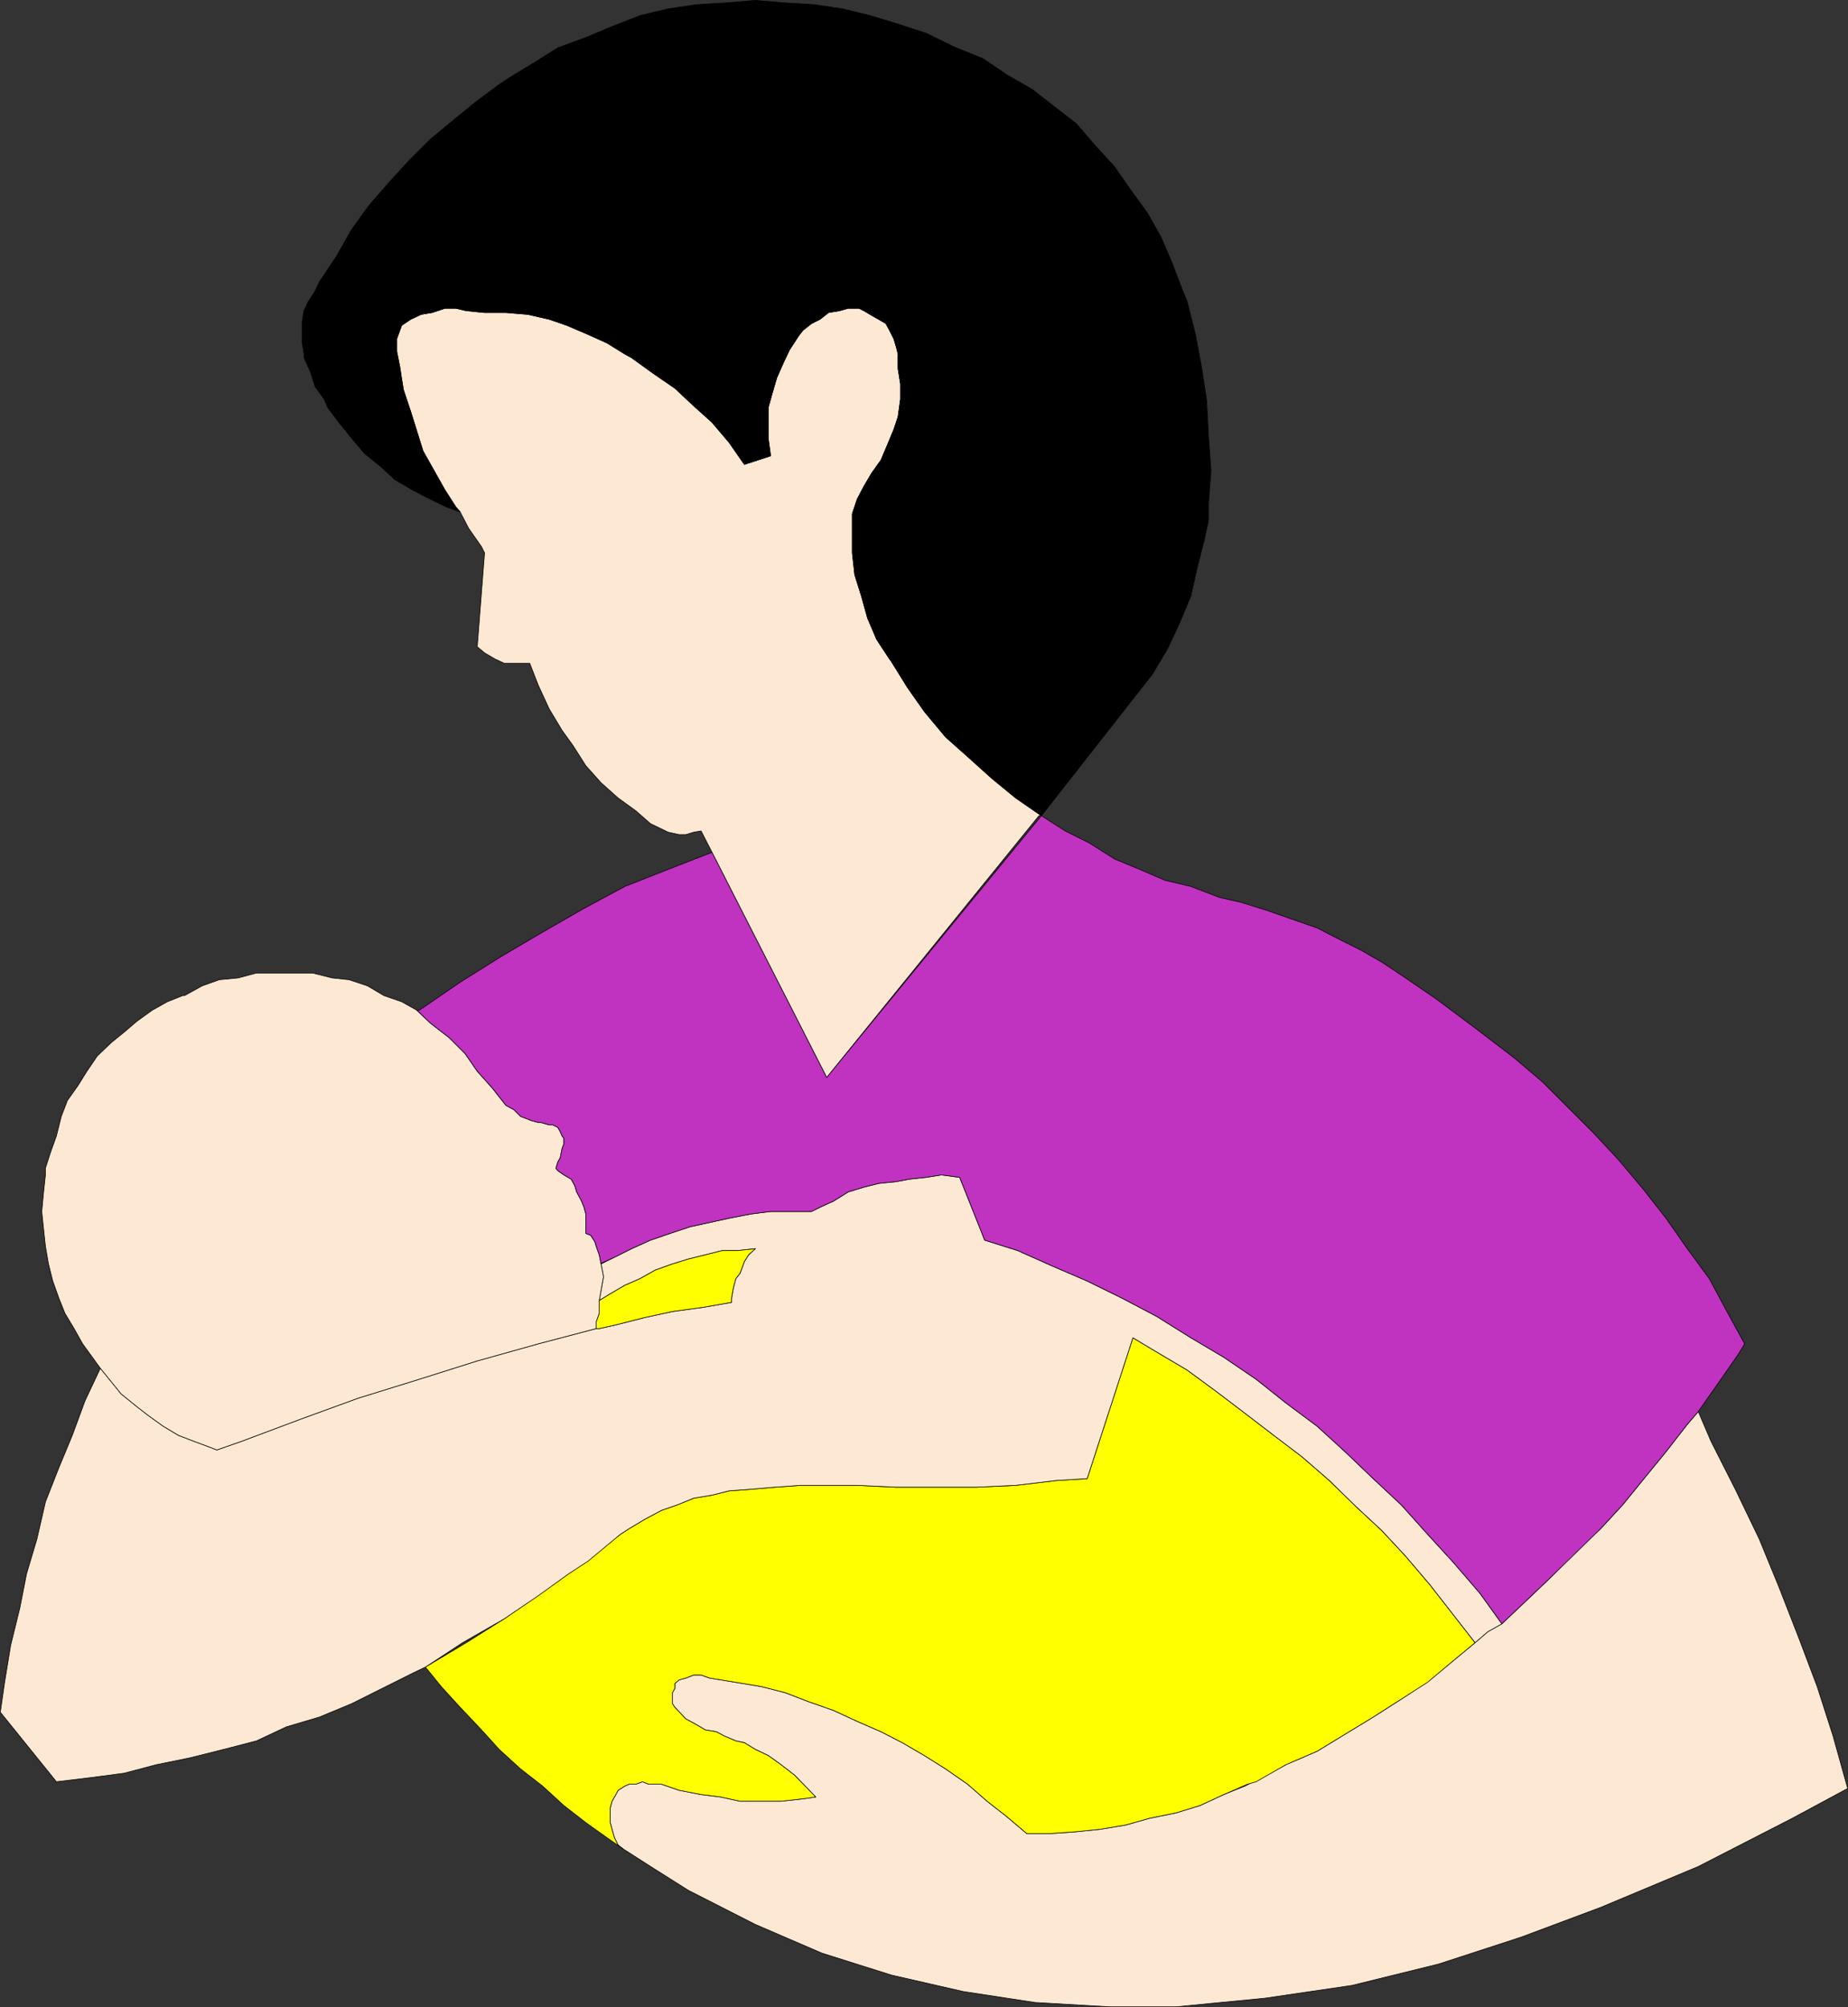
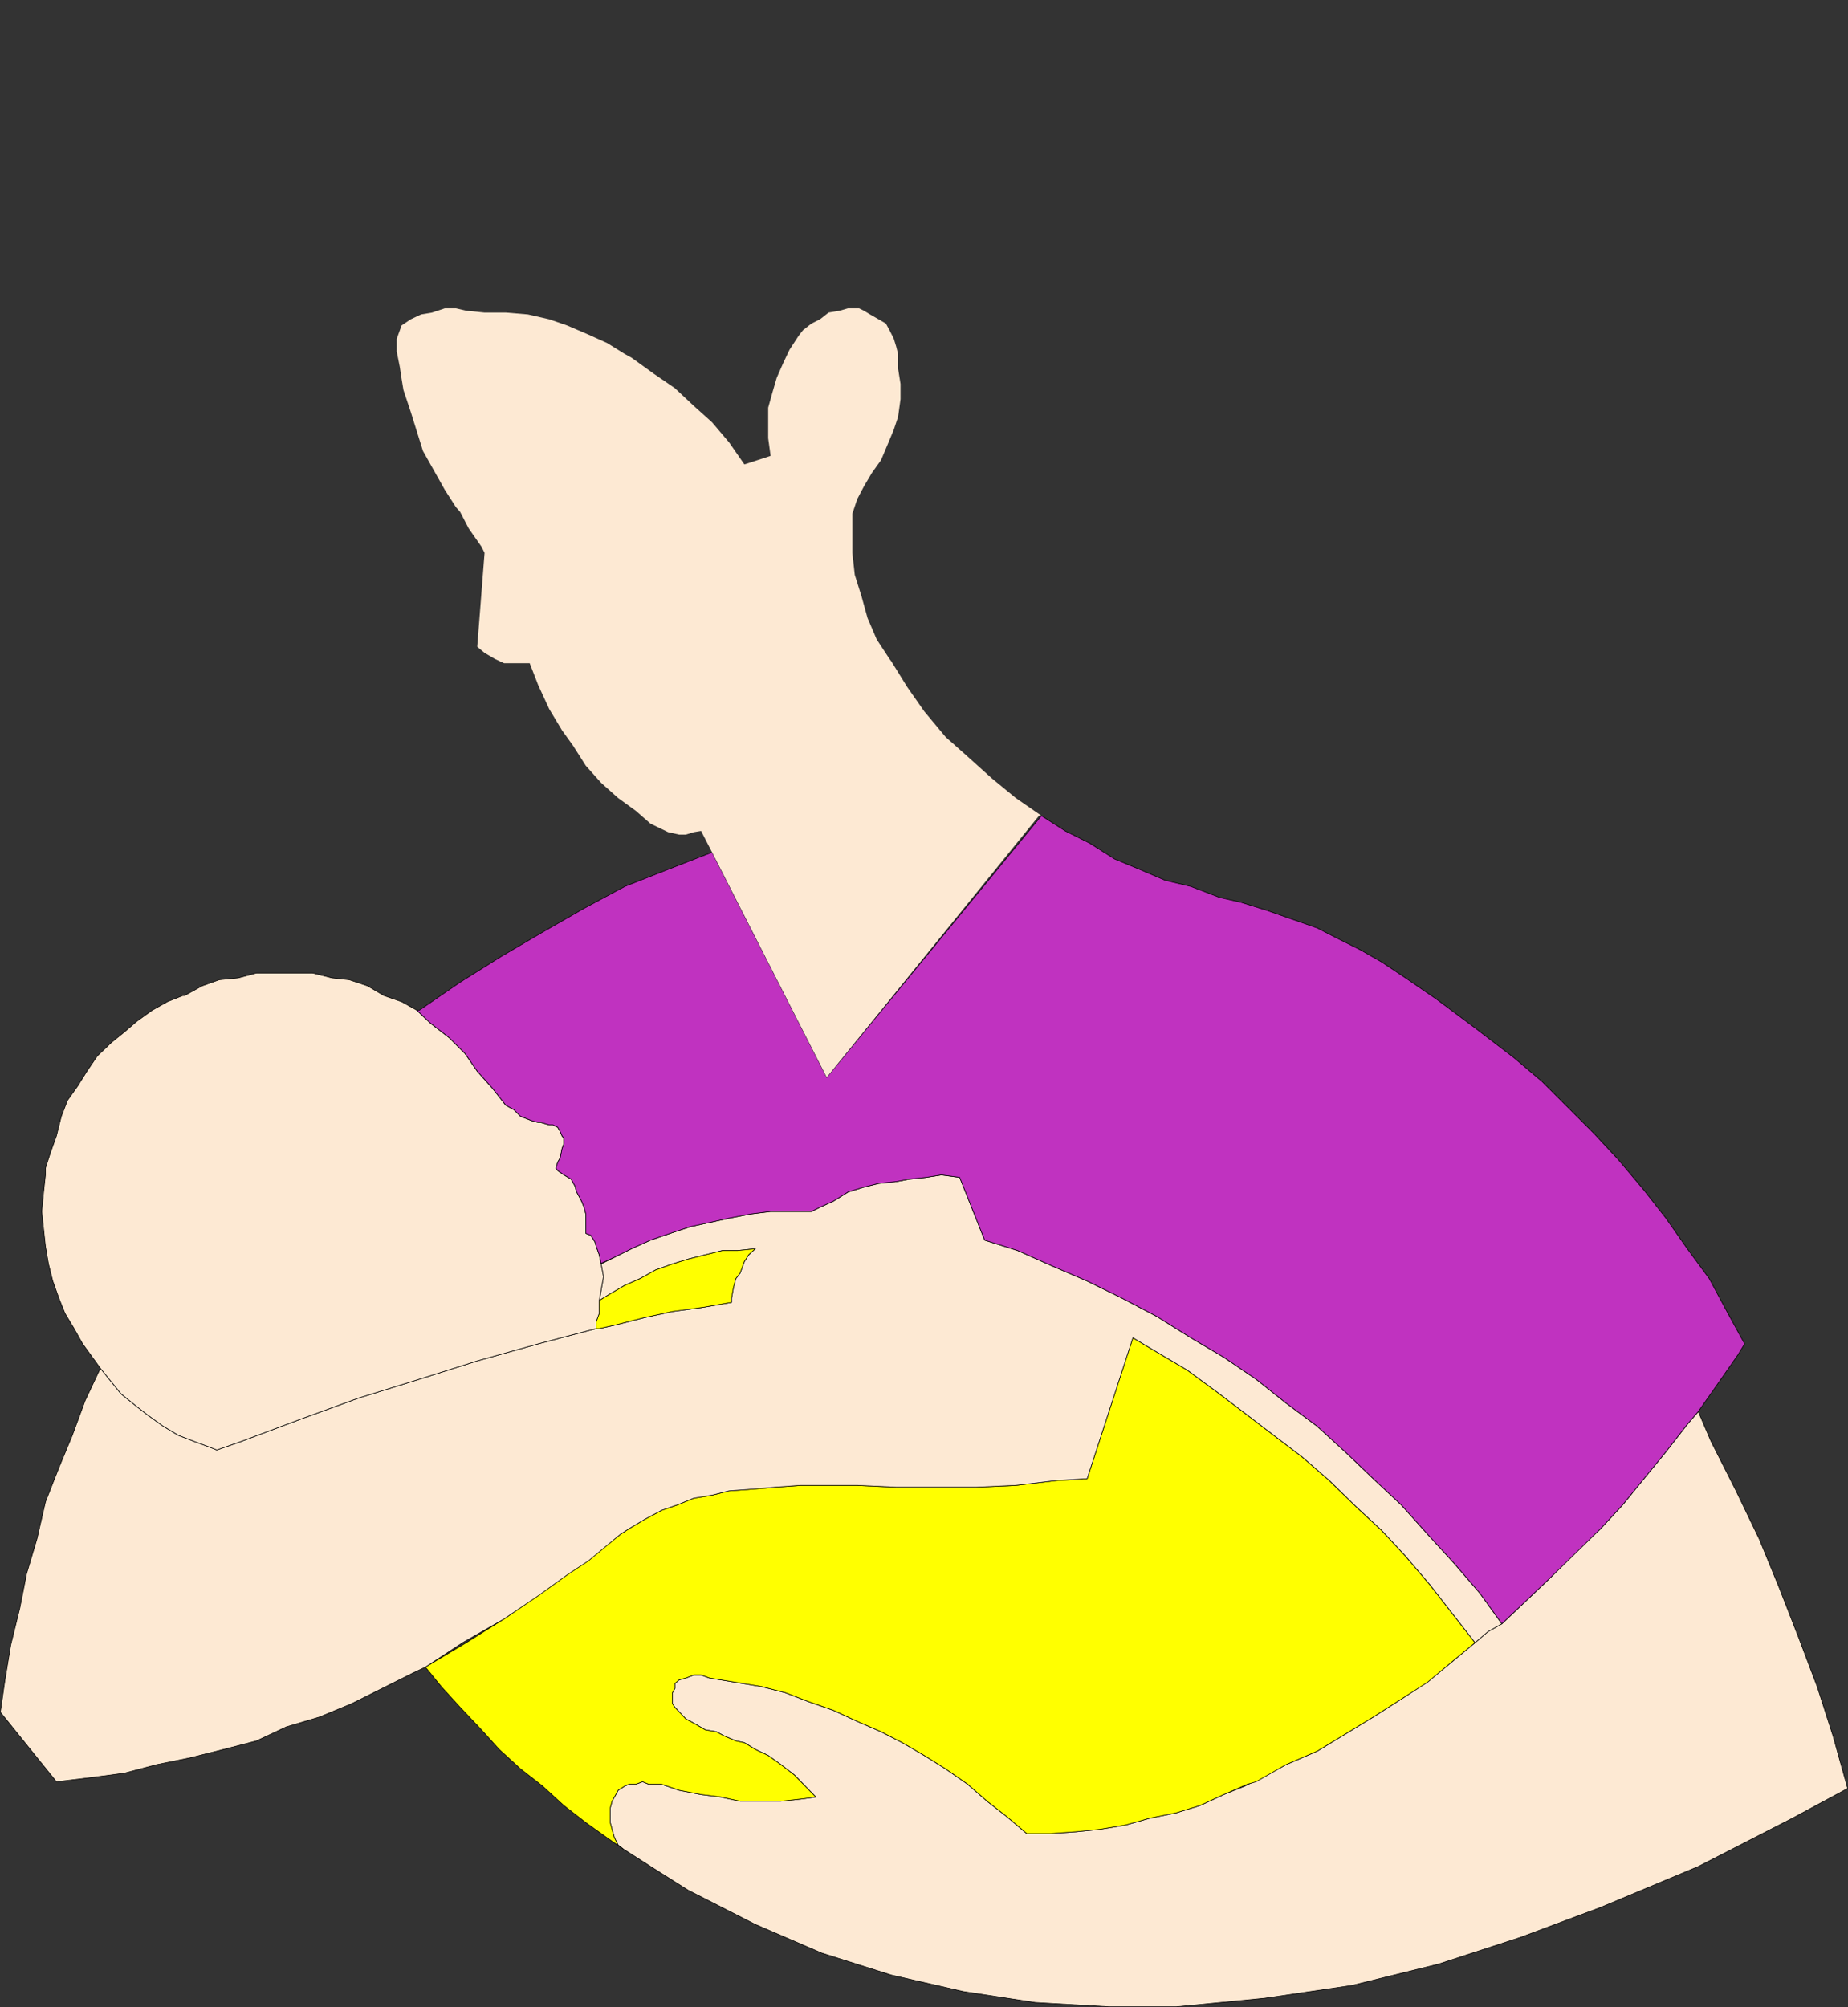
<svg xmlns="http://www.w3.org/2000/svg" xmlns:ns1="http://sodipodi.sourceforge.net/DTD/sodipodi-0.dtd" xmlns:ns2="http://www.inkscape.org/namespaces/inkscape" version="1.0" width="129.553mm" height="140.701mm" id="svg16" ns1:docname="Births.wmf">
  <rect width="100%" height="100%" fill="#333333" stroke="none" />
  <ns1:namedview id="namedview16" pagecolor="#ffffff" bordercolor="#000000" borderopacity="0.25" ns2:showpageshadow="2" ns2:pageopacity="0.0" ns2:pagecheckerboard="0" ns2:deskcolor="#d1d1d1" ns2:document-units="mm" />
  <defs id="defs1">
    <pattern id="WMFhbasepattern" patternUnits="userSpaceOnUse" width="6" height="6" x="0" y="0" />
  </defs>
  <path style="fill:#fde9d3;fill-opacity:1;fill-rule:evenodd;stroke:none" d="m 311.645,531.702 23.432,-2.262 23.109,-3.393 22.947,-5.656 21.816,-7.11 21.17,-7.918 25.856,-10.826 24.886,-12.765 14.706,-7.918 -3.878,-13.896 -4.202,-13.089 -5.01,-13.25 -5.171,-13.25 -5.171,-12.604 -6.302,-13.089 -6.464,-12.765 -3.394,-7.918 -2.909,3.393 -5.656,7.271 -5.818,7.11 -5.656,6.948 -5.818,6.302 -6.949,6.302 -6.302,6.625 -6.787,6.463 -6.141,5.817 -3.717,2.101 -3.394,2.909 -5.656,4.686 -6.302,5.171 -6.949,4.686 -8.08,5.171 -7.434,4.524 -7.434,4.524 -8.242,3.555 -5.171,2.747 -5.656,2.909 -5.656,2.262 -6.302,2.909 -6.302,1.939 -7.11,1.454 -6.302,1.777 -6.787,1.131 -6.302,0.646 -6.949,0.485 h -6.141 l -5.333,-4.524 -5.171,-4.04 -5.171,-4.524 -5.818,-4.04 -5.656,-3.555 -5.818,-3.393 -5.656,-2.909 -6.302,-2.747 -6.302,-2.909 -6.464,-2.262 -6.302,-2.424 -6.302,-1.616 -6.787,-1.131 -6.949,-1.131 -2.262,-0.808 h -1.939 l -2.101,0.808 -1.778,0.485 -1.131,0.97 v 1.293 l -0.646,1.131 v 2.909 l 0.646,0.97 2.909,3.07 2.101,1.131 3.07,1.777 2.909,0.485 2.101,1.131 3.07,1.293 2.262,0.485 2.909,1.777 3.394,1.616 3.394,2.424 3.555,2.747 5.656,5.817 -3.394,0.485 -5.818,0.646 h -10.827 l -5.171,-1.131 -5.171,-0.646 -5.818,-1.131 -4.686,-1.616 h -3.394 l -1.616,-0.646 -1.778,0.646 h -1.778 l -1.131,0.485 -1.778,1.131 -0.97,1.777 -0.646,1.131 -0.485,1.777 v 3.878 l 0.485,1.777 0.646,2.262 0.97,1.939 1.293,0.97 8.08,5.171 9.211,5.817 17.776,9.049 17.614,7.595 18.422,5.817 19.069,4.363 19.069,2.909 19.554,1.131 z" id="path1" />
  <path style="fill:none;stroke:#000000;stroke-width:0.162px;stroke-linecap:round;stroke-linejoin:round;stroke-miterlimit:4;stroke-dasharray:none;stroke-opacity:1" d="m 311.645,531.702 23.432,-2.262 23.109,-3.393 22.947,-5.656 21.816,-7.11 21.17,-7.918 25.856,-10.826 24.886,-12.765 14.706,-7.918 -3.878,-13.896 -4.202,-13.089 -5.01,-13.25 -5.171,-13.25 -5.171,-12.604 -6.302,-13.089 -6.464,-12.765 -3.394,-7.918 -2.909,3.393 -5.656,7.271 -5.818,7.11 -5.656,6.948 -5.818,6.302 -6.949,6.302 -6.302,6.625 -6.787,6.463 -6.141,5.817 -3.717,2.101 -3.394,2.909 -5.656,4.686 -6.302,5.171 -6.949,4.686 -8.08,5.171 -7.434,4.524 -7.434,4.524 -8.242,3.555 -5.171,2.747 -5.656,2.909 -5.656,2.262 -6.302,2.909 -6.302,1.939 -7.11,1.454 -6.302,1.777 -6.787,1.131 -6.302,0.646 -6.949,0.485 h -6.141 l -5.333,-4.524 -5.171,-4.04 -5.171,-4.524 -5.818,-4.04 -5.656,-3.555 -5.818,-3.393 -5.656,-2.909 -6.302,-2.747 -6.302,-2.909 -6.464,-2.262 -6.302,-2.424 -6.302,-1.616 -6.787,-1.131 -6.949,-1.131 -2.262,-0.808 h -1.939 l -2.101,0.808 -1.778,0.485 -1.131,0.97 v 1.293 l -0.646,1.131 v 2.909 l 0.646,0.97 2.909,3.07 2.101,1.131 3.07,1.777 2.909,0.485 2.101,1.131 3.07,1.293 2.262,0.485 2.909,1.777 3.394,1.616 3.394,2.424 3.555,2.747 5.656,5.817 -3.394,0.485 -5.818,0.646 h -10.827 l -5.171,-1.131 -5.171,-0.646 -5.818,-1.131 -4.686,-1.616 h -3.394 l -1.616,-0.646 -1.778,0.646 h -1.778 l -1.131,0.485 -1.778,1.131 -0.97,1.777 -0.646,1.131 -0.485,1.777 v 3.878 l 0.485,1.777 0.646,2.262 0.97,1.939 1.293,0.97 8.08,5.171 9.211,5.817 17.776,9.049 17.614,7.595 18.422,5.817 19.069,4.363 19.069,2.909 19.554,1.131 h 17.776 v 0" id="path2" />
  <path style="fill:#ffff00;fill-opacity:1;fill-rule:evenodd;stroke:none" d="m 154.732,414.067 -9.696,6.787 -11.474,8.079 -10.019,6.302 -10.827,6.463 4.202,5.171 5.01,5.494 5.656,5.979 4.686,5.171 5.656,5.171 5.818,4.524 5.656,5.171 5.818,4.524 5.656,4.04 4.202,2.909 -1.293,-0.97 -0.97,-1.939 -0.646,-2.262 -0.485,-1.777 v -3.878 l 0.485,-1.777 0.646,-1.131 0.97,-1.777 1.778,-1.131 1.131,-0.485 h 1.778 l 1.778,-0.646 1.616,0.646 h 3.394 l 4.686,1.616 5.818,1.131 5.171,0.646 5.171,1.131 h 10.827 l 5.818,-0.646 3.394,-0.485 -5.656,-5.817 -3.555,-2.747 -3.394,-2.424 -3.394,-1.616 -2.909,-1.777 -2.262,-0.485 -3.07,-1.293 -2.101,-1.131 -2.909,-0.485 -3.07,-1.777 -2.101,-1.131 -2.909,-3.07 -0.646,-0.97 v -2.909 l 0.646,-1.131 v -1.293 l 1.131,-0.97 1.778,-0.485 2.101,-0.808 h 1.939 l 2.262,0.808 6.949,1.131 6.787,1.131 6.302,1.616 6.302,2.424 6.464,2.262 6.302,2.909 6.302,2.747 5.656,2.909 5.818,3.393 5.656,3.555 5.818,4.04 5.171,4.524 5.171,4.04 5.333,4.524 h 6.141 l 6.949,-0.485 6.302,-0.646 6.787,-1.131 6.302,-1.777 7.11,-1.454 6.302,-1.939 6.302,-2.909 6.302,-2.747 2.262,-0.646 7.918,-4.524 8.242,-3.555 7.434,-4.524 7.434,-4.524 8.08,-5.171 6.302,-4.04 6.949,-5.817 5.656,-4.686 -5.656,-7.271 -6.302,-8.079 -6.464,-7.595 -6.302,-6.787 -6.787,-6.302 -7.11,-6.948 -7.272,-6.302 -7.434,-5.656 -7.595,-5.817 -7.434,-5.656 -7.918,-5.817 -8.726,-5.171 -5.656,-3.393 -12.12,37.327 -8.08,0.485 -10.827,1.293 -10.504,0.485 h -21.17 l -10.342,-0.485 h -15.029 l -6.787,0.485 -7.595,0.646 -4.525,0.323 -4.525,1.131 -4.848,0.808 -4.363,1.777 -4.202,1.454 -4.525,2.424 -4.04,2.424 -2.262,1.454 -9.696,7.595 z" id="path3" />
  <path style="fill:none;stroke:#000000;stroke-width:0.162px;stroke-linecap:round;stroke-linejoin:round;stroke-miterlimit:4;stroke-dasharray:none;stroke-opacity:1" d="m 154.732,414.067 -9.696,6.787 -11.474,8.079 -10.019,6.302 -10.827,6.463 4.202,5.171 5.01,5.494 5.656,5.979 4.686,5.171 5.656,5.171 5.818,4.524 5.656,5.171 5.818,4.524 5.656,4.04 4.202,2.909 -1.293,-0.97 -0.97,-1.939 -0.646,-2.262 -0.485,-1.777 v -3.878 l 0.485,-1.777 0.646,-1.131 0.97,-1.777 1.778,-1.131 1.131,-0.485 h 1.778 l 1.778,-0.646 1.616,0.646 h 3.394 l 4.686,1.616 5.818,1.131 5.171,0.646 5.171,1.131 h 10.827 l 5.818,-0.646 3.394,-0.485 -5.656,-5.817 -3.555,-2.747 -3.394,-2.424 -3.394,-1.616 -2.909,-1.777 -2.262,-0.485 -3.07,-1.293 -2.101,-1.131 -2.909,-0.485 -3.07,-1.777 -2.101,-1.131 -2.909,-3.07 -0.646,-0.97 v -2.909 l 0.646,-1.131 v -1.293 l 1.131,-0.97 1.778,-0.485 2.101,-0.808 h 1.939 l 2.262,0.808 6.949,1.131 6.787,1.131 6.302,1.616 6.302,2.424 6.464,2.262 6.302,2.909 6.302,2.747 5.656,2.909 5.818,3.393 5.656,3.555 5.818,4.04 5.171,4.524 5.171,4.04 5.333,4.524 h 6.141 l 6.949,-0.485 6.302,-0.646 6.787,-1.131 6.302,-1.777 7.11,-1.454 6.302,-1.939 6.302,-2.909 6.302,-2.747 2.262,-0.646 7.918,-4.524 8.242,-3.555 7.434,-4.524 7.434,-4.524 8.08,-5.171 6.302,-4.04 6.949,-5.817 5.656,-4.686 -5.656,-7.271 -6.302,-8.079 -6.464,-7.595 -6.302,-6.787 -6.787,-6.302 -7.11,-6.948 -7.272,-6.302 -7.434,-5.656 -7.595,-5.817 -7.434,-5.656 -7.918,-5.817 -8.726,-5.171 -5.656,-3.393 -12.12,37.327 -8.08,0.485 -10.827,1.293 -10.504,0.485 h -21.17 l -10.342,-0.485 h -15.029 l -6.787,0.485 -7.595,0.646 -4.525,0.323 -4.525,1.131 -4.848,0.808 -4.363,1.777 -4.202,1.454 -4.525,2.424 -4.04,2.424 -2.262,1.454 -9.696,7.595 v 0" id="path4" />
  <path style="fill:#fde9d3;fill-opacity:1;fill-rule:evenodd;stroke:none" d="m 32.078,369.307 4.202,3.393 2.909,2.262 4.04,2.909 4.04,2.424 4.202,1.616 4.363,1.616 1.616,0.646 6.464,-2.262 15.514,-5.817 15.514,-5.656 16.16,-5.009 15.352,-4.848 16.16,-4.524 15.352,-4.04 h 0.808 l 4.363,-0.97 7.595,-1.939 7.434,-1.616 8.242,-1.131 7.434,-1.293 v -1.131 l 0.485,-2.747 0.646,-2.424 1.131,-1.454 1.131,-3.07 1.131,-1.777 1.778,-1.616 -4.686,0.485 h -4.04 l -4.525,1.131 -4.525,1.131 -4.202,1.293 -4.525,1.616 -4.04,2.262 -4.04,1.777 -3.878,2.262 -2.909,1.777 1.131,-6.302 -0.646,-3.393 3.555,-1.777 4.525,-2.262 5.01,-2.262 5.171,-1.777 5.333,-1.777 5.171,-1.131 5.171,-1.131 5.818,-1.131 5.171,-0.646 h 10.827 l 2.262,-1.131 3.555,-1.616 3.878,-2.424 4.202,-1.293 3.878,-0.97 4.686,-0.485 3.394,-0.646 4.525,-0.485 4.04,-0.646 4.848,0.646 6.626,16.643 8.726,2.747 9.05,4.04 9.373,4.04 9.211,4.524 9.211,4.848 9.05,5.656 8.726,5.171 8.565,5.817 7.918,6.302 8.242,6.14 7.434,6.787 7.434,7.11 7.434,6.948 6.949,7.756 6.949,7.595 6.949,8.079 5.818,8.079 -3.717,2.101 -3.394,2.909 -5.656,-7.271 -6.302,-8.079 -6.464,-7.595 -6.302,-6.787 -6.787,-6.302 -7.11,-6.948 -7.272,-6.302 -7.434,-5.656 -7.595,-5.817 -7.434,-5.656 -7.918,-5.817 -8.726,-5.171 -5.656,-3.393 -12.12,37.327 -8.08,0.485 -10.827,1.293 -10.504,0.485 h -21.17 l -10.342,-0.485 h -15.029 l -6.787,0.485 -7.595,0.646 -4.525,0.323 -4.525,1.131 -4.848,0.808 -4.363,1.777 -4.202,1.454 -4.525,2.424 -4.04,2.424 -2.262,1.454 -8.565,7.11 -5.171,3.393 -8.08,5.817 -9.05,6.14 -10.989,6.302 -9.858,6.463 -3.394,1.616 -8.08,4.04 -8.08,4.04 -8.565,3.555 -8.726,2.585 -7.918,3.716 -8.726,2.262 -9.05,2.262 -8.726,1.777 -8.565,2.262 -8.565,1.131 -9.373,1.131 -14.867,-18.421 1.131,-7.918 1.616,-9.857 2.424,-9.857 1.778,-9.049 2.747,-9.21 2.262,-9.857 3.555,-9.049 3.555,-8.564 3.394,-9.21 4.04,-8.564 5.494,6.787 z" id="path5" />
  <path style="fill:none;stroke:#000000;stroke-width:0.162px;stroke-linecap:round;stroke-linejoin:round;stroke-miterlimit:4;stroke-dasharray:none;stroke-opacity:1" d="m 32.078,369.307 4.202,3.393 2.909,2.262 4.04,2.909 4.04,2.424 4.202,1.616 4.363,1.616 1.616,0.646 6.464,-2.262 15.514,-5.817 15.514,-5.656 16.16,-5.009 15.352,-4.848 16.16,-4.524 15.352,-4.04 h 0.808 l 4.363,-0.97 7.595,-1.939 7.434,-1.616 8.242,-1.131 7.434,-1.293 v -1.131 l 0.485,-2.747 0.646,-2.424 1.131,-1.454 1.131,-3.07 1.131,-1.777 1.778,-1.616 -4.686,0.485 h -4.04 l -4.525,1.131 -4.525,1.131 -4.202,1.293 -4.525,1.616 -4.04,2.262 -4.04,1.777 -3.878,2.262 -2.909,1.777 1.131,-6.302 -0.646,-3.393 3.555,-1.777 4.525,-2.262 5.01,-2.262 5.171,-1.777 5.333,-1.777 5.171,-1.131 5.171,-1.131 5.818,-1.131 5.171,-0.646 h 10.827 l 2.262,-1.131 3.555,-1.616 3.878,-2.424 4.202,-1.293 3.878,-0.97 4.686,-0.485 3.394,-0.646 4.525,-0.485 4.04,-0.646 4.848,0.646 6.626,16.643 8.726,2.747 9.05,4.04 9.373,4.04 9.211,4.524 9.211,4.848 9.05,5.656 8.726,5.171 8.565,5.817 7.918,6.302 8.242,6.14 7.434,6.787 7.434,7.11 7.434,6.948 6.949,7.756 6.949,7.595 6.949,8.079 5.818,8.079 -3.717,2.101 -3.394,2.909 -5.656,-7.271 -6.302,-8.079 -6.464,-7.595 -6.302,-6.787 -6.787,-6.302 -7.11,-6.948 -7.272,-6.302 -7.434,-5.656 -7.595,-5.817 -7.434,-5.656 -7.918,-5.817 -8.726,-5.171 -5.656,-3.393 -12.12,37.327 -8.08,0.485 -10.827,1.293 -10.504,0.485 h -21.17 l -10.342,-0.485 h -15.029 l -6.787,0.485 -7.595,0.646 -4.525,0.323 -4.525,1.131 -4.848,0.808 -4.363,1.777 -4.202,1.454 -4.525,2.424 -4.04,2.424 -2.262,1.454 -8.565,7.11 -5.171,3.393 -8.08,5.817 -9.05,6.14 -10.989,6.302 -9.858,6.463 -3.394,1.616 -8.08,4.04 -8.08,4.04 -8.565,3.555 -8.726,2.585 -7.918,3.716 -8.726,2.262 -9.05,2.262 -8.726,1.777 -8.565,2.262 -8.565,1.131 -9.373,1.131 -14.867,-18.421 1.131,-7.918 1.616,-9.857 2.424,-9.857 1.778,-9.049 2.747,-9.21 2.262,-9.857 3.555,-9.049 3.555,-8.564 3.394,-9.21 4.04,-8.564 5.494,6.787 v 0" id="path6" />
  <path style="fill:#ffff00;fill-opacity:1;fill-rule:evenodd;stroke:none" d="m 157.964,352.017 v -1.777 l 0.808,-2.262 v -3.393 l 2.909,-1.777 3.878,-2.262 4.04,-1.777 4.04,-2.262 4.525,-1.616 4.202,-1.293 4.525,-1.131 4.525,-1.131 h 4.04 l 4.686,-0.485 -1.778,1.616 -1.131,1.777 -1.131,3.07 -1.131,1.454 -0.646,2.424 -0.485,2.747 v 1.131 l -7.434,1.293 -8.242,1.131 -7.434,1.616 -7.595,1.939 -4.363,0.97 h -0.808 z" id="path7" />
  <path style="fill:none;stroke:#000000;stroke-width:0.162px;stroke-linecap:round;stroke-linejoin:round;stroke-miterlimit:4;stroke-dasharray:none;stroke-opacity:1" d="m 157.964,352.017 v -1.777 l 0.808,-2.262 v -3.393 l 2.909,-1.777 3.878,-2.262 4.04,-1.777 4.04,-2.262 4.525,-1.616 4.202,-1.293 4.525,-1.131 4.525,-1.131 h 4.04 l 4.686,-0.485 -1.778,1.616 -1.131,1.777 -1.131,3.07 -1.131,1.454 -0.646,2.424 -0.485,2.747 v 1.131 l -7.434,1.293 -8.242,1.131 -7.434,1.616 -7.595,1.939 -4.363,0.97 h -0.808 v 0" id="path8" />
  <path style="fill:#fde9d3;fill-opacity:1;fill-rule:evenodd;stroke:none" d="m 142.612,356.057 -16.16,4.524 -15.352,4.848 -16.16,5.009 -15.514,5.656 -15.514,5.817 -6.464,2.262 -1.616,-0.646 -4.363,-1.616 -4.202,-1.616 -4.04,-2.424 -4.04,-2.909 -2.909,-2.262 -4.202,-3.393 -5.494,-6.787 -4.686,-6.463 -2.262,-4.04 -2.424,-4.04 -1.616,-4.04 -1.616,-4.524 -1.131,-4.524 -0.808,-4.686 -0.485,-4.524 -0.485,-4.686 0.485,-5.171 0.485,-4.524 v -1.777 l 1.293,-4.04 1.616,-4.524 1.293,-5.171 1.616,-4.201 2.747,-3.878 2.424,-3.878 2.747,-4.04 3.717,-3.555 3.394,-2.747 3.394,-2.909 4.04,-2.909 4.04,-2.262 4.04,-1.616 h 0.485 l 4.686,-2.585 4.525,-1.616 5.01,-0.485 4.848,-1.293 h 14.867 l 5.171,1.293 4.525,0.485 4.848,1.616 4.363,2.585 4.686,1.616 4.04,2.262 3.555,3.393 5.01,3.878 4.202,4.201 3.232,4.686 4.04,4.524 1.778,2.262 1.778,2.262 2.101,1.131 1.778,1.777 2.909,1.131 1.778,0.485 h 0.646 l 2.262,0.646 h 0.97 l 1.293,0.646 0.646,1.131 0.485,1.131 0.485,0.646 v 1.454 l -0.485,1.293 -0.485,2.424 -0.646,1.131 -0.485,1.616 0.485,0.646 1.616,1.131 1.939,1.131 0.97,1.777 0.485,1.616 1.293,2.424 0.646,1.616 0.485,1.777 v 5.171 l 1.293,0.485 1.131,1.777 0.323,1.131 0.808,2.262 0.485,2.424 0.646,3.393 -1.131,6.302 v 3.393 l -0.808,2.262 v 1.777 l -15.352,4.04 z" id="path9" />
  <path style="fill:none;stroke:#000000;stroke-width:0.162px;stroke-linecap:round;stroke-linejoin:round;stroke-miterlimit:4;stroke-dasharray:none;stroke-opacity:1" d="m 142.612,356.057 -16.16,4.524 -15.352,4.848 -16.16,5.009 -15.514,5.656 -15.514,5.817 -6.464,2.262 -1.616,-0.646 -4.363,-1.616 -4.202,-1.616 -4.04,-2.424 -4.04,-2.909 -2.909,-2.262 -4.202,-3.393 -5.494,-6.787 -4.686,-6.463 -2.262,-4.04 -2.424,-4.04 -1.616,-4.04 -1.616,-4.524 -1.131,-4.524 -0.808,-4.686 -0.485,-4.524 -0.485,-4.686 0.485,-5.171 0.485,-4.524 v -1.777 l 1.293,-4.04 1.616,-4.524 1.293,-5.171 1.616,-4.201 2.747,-3.878 2.424,-3.878 2.747,-4.04 3.717,-3.555 3.394,-2.747 3.394,-2.909 4.04,-2.909 4.04,-2.262 4.04,-1.616 h 0.485 l 4.686,-2.585 4.525,-1.616 5.01,-0.485 4.848,-1.293 h 14.867 l 5.171,1.293 4.525,0.485 4.848,1.616 4.363,2.585 4.686,1.616 4.04,2.262 3.555,3.393 5.01,3.878 4.202,4.201 3.232,4.686 4.04,4.524 1.778,2.262 1.778,2.262 2.101,1.131 1.778,1.777 2.909,1.131 1.778,0.485 h 0.646 l 2.262,0.646 h 0.97 l 1.293,0.646 0.646,1.131 0.485,1.131 0.485,0.646 v 1.454 l -0.485,1.293 -0.485,2.424 -0.646,1.131 -0.485,1.616 0.485,0.646 1.616,1.131 1.939,1.131 0.97,1.777 0.485,1.616 1.293,2.424 0.646,1.616 0.485,1.777 v 5.171 l 1.293,0.485 1.131,1.777 0.323,1.131 0.808,2.262 0.485,2.424 0.646,3.393 -1.131,6.302 v 3.393 l -0.808,2.262 v 1.777 l -15.352,4.04 v 0" id="path10" />
  <path style="fill:#c032c0;fill-opacity:1;fill-rule:evenodd;stroke:none" d="m 159.257,334.728 3.555,-1.616 4.525,-2.262 5.01,-2.262 5.171,-1.777 5.333,-1.777 5.171,-1.131 5.171,-1.131 5.818,-1.131 5.171,-0.646 h 10.827 l 2.262,-1.131 3.555,-1.616 3.878,-2.424 4.202,-1.293 3.878,-0.97 4.686,-0.485 3.394,-0.646 4.525,-0.485 4.04,-0.646 4.848,0.646 6.626,16.643 8.726,2.747 9.05,4.04 9.373,4.04 9.211,4.524 9.211,4.848 9.05,5.656 8.726,5.171 8.565,5.817 7.918,6.302 8.242,6.14 7.434,6.787 7.434,7.11 7.434,6.948 6.949,7.756 6.949,7.595 6.949,8.079 5.818,8.079 6.141,-5.817 6.787,-6.463 13.251,-12.927 5.818,-6.302 5.656,-6.948 5.818,-7.11 5.656,-7.271 2.909,-3.393 5.333,-7.595 5.171,-7.433 1.778,-2.909 -4.686,-8.564 -4.686,-8.726 -5.818,-7.918 -5.656,-8.079 -5.818,-7.433 -6.787,-8.079 -6.464,-6.948 -13.736,-13.735 -7.434,-6.302 -10.342,-7.918 -10.181,-7.595 -8.242,-5.656 -6.302,-4.201 -5.656,-3.232 -5.818,-2.909 -5.656,-2.909 -6.949,-2.424 -6.464,-2.262 -6.787,-2.101 -5.656,-1.293 -7.595,-2.909 -6.787,-1.616 -6.787,-2.909 -6.626,-2.747 -6.626,-4.201 -6.464,-3.232 -6.302,-4.04 -56.883,69.321 -30.381,-59.626 -11.635,4.524 -11.474,4.524 -10.827,5.817 -10.989,6.302 -10.989,6.463 -10.827,6.787 -10.827,7.433 h -0.646 l 3.555,3.393 5.01,3.878 4.202,4.201 3.232,4.686 4.04,4.524 1.778,2.262 1.778,2.262 2.101,1.131 1.778,1.777 2.909,1.131 1.778,0.485 h 0.646 l 2.262,0.646 h 0.97 l 1.293,0.646 0.646,1.131 0.485,1.131 0.485,0.646 v 1.454 l -0.485,1.293 -0.485,2.424 -0.646,1.131 -0.485,1.616 0.485,0.646 1.616,1.131 1.939,1.131 0.97,1.777 0.485,1.616 1.293,2.424 0.646,1.616 0.485,1.777 v 5.171 l 1.293,0.485 1.131,1.777 0.323,1.131 0.808,2.262 0.485,2.424 v 0 z" id="path11" />
  <path style="fill:none;stroke:#000000;stroke-width:0.162px;stroke-linecap:round;stroke-linejoin:round;stroke-miterlimit:4;stroke-dasharray:none;stroke-opacity:1" d="m 159.257,334.728 3.555,-1.616 4.525,-2.262 5.01,-2.262 5.171,-1.777 5.333,-1.777 5.171,-1.131 5.171,-1.131 5.818,-1.131 5.171,-0.646 h 10.827 l 2.262,-1.131 3.555,-1.616 3.878,-2.424 4.202,-1.293 3.878,-0.97 4.686,-0.485 3.394,-0.646 4.525,-0.485 4.04,-0.646 4.848,0.646 6.626,16.643 8.726,2.747 9.05,4.04 9.373,4.04 9.211,4.524 9.211,4.848 9.05,5.656 8.726,5.171 8.565,5.817 7.918,6.302 8.242,6.14 7.434,6.787 7.434,7.11 7.434,6.948 6.949,7.756 6.949,7.595 6.949,8.079 5.818,8.079 6.141,-5.817 6.787,-6.463 13.251,-12.927 5.818,-6.302 5.656,-6.948 5.818,-7.11 5.656,-7.271 2.909,-3.393 5.333,-7.595 5.171,-7.433 1.778,-2.909 -4.686,-8.564 -4.686,-8.726 -5.818,-7.918 -5.656,-8.079 -5.818,-7.433 -6.787,-8.079 -6.464,-6.948 -13.736,-13.735 -7.434,-6.302 -10.342,-7.918 -10.181,-7.595 -8.242,-5.656 -6.302,-4.201 -5.656,-3.232 -5.818,-2.909 -5.656,-2.909 -6.949,-2.424 -6.464,-2.262 -6.787,-2.101 -5.656,-1.293 -7.595,-2.909 -6.787,-1.616 -6.787,-2.909 -6.626,-2.747 -6.626,-4.201 -6.464,-3.232 -6.302,-4.04 -56.883,69.321 -30.381,-59.626 -11.635,4.524 -11.474,4.524 -10.827,5.817 -10.989,6.302 -10.989,6.463 -10.827,6.787 -10.827,7.433 h -0.646 l 3.555,3.393 5.01,3.878 4.202,4.201 3.232,4.686 4.04,4.524 1.778,2.262 1.778,2.262 2.101,1.131 1.778,1.777 2.909,1.131 1.778,0.485 h 0.646 l 2.262,0.646 h 0.97 l 1.293,0.646 0.646,1.131 0.485,1.131 0.485,0.646 v 1.454 l -0.485,1.293 -0.485,2.424 -0.646,1.131 -0.485,1.616 0.485,0.646 1.616,1.131 1.939,1.131 0.97,1.777 0.485,1.616 1.293,2.424 0.646,1.616 0.485,1.777 v 5.171 l 1.293,0.485 1.131,1.777 0.323,1.131 0.808,2.262 0.485,2.424 v 0" id="path12" />
  <path style="fill:#fde9d3;fill-opacity:1;fill-rule:evenodd;stroke:none" d="m 233.431,121.917 -2.424,3.393 -2.101,3.555 -1.778,3.393 -1.293,3.878 v 10.342 l 0.646,5.817 1.778,5.656 1.616,5.817 2.424,5.656 3.394,5.171 0.485,0.646 4.202,6.787 4.525,6.463 5.656,6.787 5.818,5.171 6.464,5.817 6.302,5.171 6.787,4.686 h -0.646 l -56.237,69.321 -30.381,-59.626 -2.909,-5.656 -1.939,0.323 -2.101,0.646 h -1.778 l -2.909,-0.646 -4.686,-2.262 -3.878,-3.393 -4.686,-3.393 -4.525,-4.04 -4.04,-4.524 -3.394,-5.332 -2.909,-4.04 -3.394,-5.656 -2.909,-6.302 -2.262,-5.817 h -6.787 l -2.424,-1.131 -2.747,-1.616 -1.939,-1.616 1.939,-24.884 -0.808,-1.616 -3.394,-4.848 -2.262,-4.363 -1.131,-1.293 -2.909,-4.524 -2.909,-5.171 -2.909,-5.171 -1.616,-5.171 -1.616,-5.171 -1.939,-5.817 -0.485,-2.909 -0.485,-3.232 -0.808,-4.04 v -3.393 l 1.293,-3.555 2.424,-1.616 2.747,-1.293 2.909,-0.485 3.394,-1.131 h 2.909 l 2.747,0.646 4.848,0.485 h 5.656 l 5.818,0.485 5.656,1.293 4.686,1.616 5.656,2.424 5.01,2.262 4.686,2.909 1.778,0.97 5.818,4.201 5.656,3.878 5.01,4.686 4.848,4.363 4.525,5.332 4.04,5.817 6.949,-2.262 -0.646,-4.686 v -8.079 l 1.131,-4.04 1.131,-3.878 1.778,-4.04 1.616,-3.393 2.424,-3.717 1.131,-1.454 2.262,-1.777 2.262,-1.131 2.262,-1.777 2.909,-0.485 2.262,-0.646 h 2.909 l 1.293,0.646 1.616,0.97 2.262,1.293 1.939,1.131 0.97,1.777 1.131,2.262 0.646,2.101 0.485,1.939 v 3.878 l 0.646,4.04 v 4.04 l -0.646,4.686 -1.131,3.393 -1.616,3.878 -1.778,4.201 z" id="path13" />
-   <path style="fill:none;stroke:#000000;stroke-width:0.162px;stroke-linecap:round;stroke-linejoin:round;stroke-miterlimit:4;stroke-dasharray:none;stroke-opacity:1" d="m 233.431,121.917 -2.424,3.393 -2.101,3.555 -1.778,3.393 -1.293,3.878 v 10.342 l 0.646,5.817 1.778,5.656 1.616,5.817 2.424,5.656 3.394,5.171 0.485,0.646 4.202,6.787 4.525,6.463 5.656,6.787 5.818,5.171 6.464,5.817 6.302,5.171 6.787,4.686 h -0.646 l -56.237,69.321 -30.381,-59.626 -2.909,-5.656 -1.939,0.323 -2.101,0.646 h -1.778 l -2.909,-0.646 -4.686,-2.262 -3.878,-3.393 -4.686,-3.393 -4.525,-4.04 -4.04,-4.524 -3.394,-5.332 -2.909,-4.04 -3.394,-5.656 -2.909,-6.302 -2.262,-5.817 h -6.787 l -2.424,-1.131 -2.747,-1.616 -1.939,-1.616 1.939,-24.884 -0.808,-1.616 -3.394,-4.848 -2.262,-4.363 -1.131,-1.293 -2.909,-4.524 -2.909,-5.171 -2.909,-5.171 -1.616,-5.171 -1.616,-5.171 -1.939,-5.817 -0.485,-2.909 -0.485,-3.232 -0.808,-4.04 v -3.393 l 1.293,-3.555 2.424,-1.616 2.747,-1.293 2.909,-0.485 3.394,-1.131 h 2.909 l 2.747,0.646 4.848,0.485 h 5.656 l 5.818,0.485 5.656,1.293 4.686,1.616 5.656,2.424 5.01,2.262 4.686,2.909 1.778,0.97 5.818,4.201 5.656,3.878 5.01,4.686 4.848,4.363 4.525,5.332 4.04,5.817 6.949,-2.262 -0.646,-4.686 v -8.079 l 1.131,-4.04 1.131,-3.878 1.778,-4.04 1.616,-3.393 2.424,-3.717 1.131,-1.454 2.262,-1.777 2.262,-1.131 2.262,-1.777 2.909,-0.485 2.262,-0.646 h 2.909 l 1.293,0.646 1.616,0.97 2.262,1.293 1.939,1.131 0.97,1.777 1.131,2.262 0.646,2.101 0.485,1.939 v 3.878 l 0.646,4.04 v 4.04 l -0.646,4.686 -1.131,3.393 -1.616,3.878 -1.778,4.201 v 0" id="path14" />
-   <path style="fill:#000000;fill-opacity:1;fill-rule:evenodd;stroke:none" d="m 121.927,135.652 -1.131,-1.293 -2.909,-4.524 -2.909,-5.171 -2.909,-5.171 -1.616,-5.171 -1.616,-5.171 -1.939,-5.817 -0.485,-2.909 -0.485,-3.232 -0.808,-4.04 v -3.393 l 1.293,-3.555 2.424,-1.616 2.747,-1.293 2.909,-0.485 3.394,-1.131 h 2.909 l 2.747,0.646 4.848,0.485 h 5.656 l 5.818,0.485 5.656,1.293 4.686,1.616 5.656,2.424 5.01,2.262 4.686,2.909 1.778,0.97 5.818,4.201 5.656,3.878 5.01,4.686 4.848,4.363 4.525,5.332 4.04,5.817 6.949,-2.262 -0.646,-4.686 v -8.079 l 1.131,-4.04 1.131,-3.878 1.778,-4.04 1.616,-3.393 2.424,-3.717 1.131,-1.454 2.262,-1.777 2.262,-1.131 2.262,-1.777 2.909,-0.485 2.262,-0.646 h 2.909 l 1.293,0.646 1.616,0.97 2.262,1.293 1.939,1.131 0.97,1.777 1.131,2.262 0.646,2.101 0.485,1.939 v 3.878 l 0.646,4.04 v 4.04 l -0.646,4.686 -1.131,3.393 -1.616,3.878 -1.778,4.201 -2.424,3.393 -2.101,3.555 -1.778,3.393 -1.293,3.878 v 10.342 l 0.646,5.817 1.778,5.656 1.616,5.817 2.424,5.656 3.394,5.171 0.485,0.646 4.202,6.787 4.525,6.463 5.656,6.787 5.818,5.171 6.464,5.817 6.302,5.171 6.787,4.686 29.411,-37.488 4.04,-6.787 3.232,-6.948 2.909,-6.948 1.778,-7.918 1.778,-6.948 1.131,-5.171 v -4.524 l 0.646,-8.726 -0.646,-9.049 -0.485,-9.372 -1.293,-8.564 -1.616,-8.726 -2.262,-9.049 -1.131,-2.747 -2.909,-7.595 -2.909,-6.787 -3.555,-6.302 -4.686,-6.463 -4.04,-5.817 -5.171,-5.656 -5.01,-5.817 -5.656,-4.363 -5.979,-4.686 -6.787,-3.878 -6.141,-4.201 -7.11,-2.909 -1.131,-0.485 -6.949,-3.393 -7.434,-2.424 -7.434,-2.262 -7.272,-1.777 -7.595,-1.131 -8.08,-0.485 -7.434,-0.646 -7.434,0.646 -8.08,0.485 -7.595,1.131 -7.434,1.777 -7.434,2.909 -6.949,2.909 -7.434,2.747 -6.464,4.04 -6.626,4.04 -2.424,1.616 -6.302,4.686 -6.302,5.171 -5.656,4.686 -5.818,5.817 -5.171,5.656 -5.333,6.14 -4.525,6.302 -4.04,7.11 -2.262,3.393 -2.262,3.393 -1.131,2.424 -1.778,2.747 -1.131,2.424 -0.485,2.747 v 5.817 l 0.485,2.909 v 0.97 l 1.616,3.555 1.293,4.04 2.424,3.393 0.97,2.262 2.909,3.878 3.394,4.201 3.394,4.04 4.04,3.232 4.04,3.717 4.686,2.747 4.686,2.424 4.363,2.101 z" id="path15" />
-   <path style="fill:none;stroke:#000000;stroke-width:0.162px;stroke-linecap:round;stroke-linejoin:round;stroke-miterlimit:4;stroke-dasharray:none;stroke-opacity:1" d="m 121.927,135.652 -1.131,-1.293 -2.909,-4.524 -2.909,-5.171 -2.909,-5.171 -1.616,-5.171 -1.616,-5.171 -1.939,-5.817 -0.485,-2.909 -0.485,-3.232 -0.808,-4.04 v -3.393 l 1.293,-3.555 2.424,-1.616 2.747,-1.293 2.909,-0.485 3.394,-1.131 h 2.909 l 2.747,0.646 4.848,0.485 h 5.656 l 5.818,0.485 5.656,1.293 4.686,1.616 5.656,2.424 5.01,2.262 4.686,2.909 1.778,0.97 5.818,4.201 5.656,3.878 5.01,4.686 4.848,4.363 4.525,5.332 4.04,5.817 6.949,-2.262 -0.646,-4.686 v -8.079 l 1.131,-4.04 1.131,-3.878 1.778,-4.04 1.616,-3.393 2.424,-3.717 1.131,-1.454 2.262,-1.777 2.262,-1.131 2.262,-1.777 2.909,-0.485 2.262,-0.646 h 2.909 l 1.293,0.646 1.616,0.97 2.262,1.293 1.939,1.131 0.97,1.777 1.131,2.262 0.646,2.101 0.485,1.939 v 3.878 l 0.646,4.04 v 4.04 l -0.646,4.686 -1.131,3.393 -1.616,3.878 -1.778,4.201 -2.424,3.393 -2.101,3.555 -1.778,3.393 -1.293,3.878 v 10.342 l 0.646,5.817 1.778,5.656 1.616,5.817 2.424,5.656 3.394,5.171 0.485,0.646 4.202,6.787 4.525,6.463 5.656,6.787 5.818,5.171 6.464,5.817 6.302,5.171 6.787,4.686 29.411,-37.488 4.04,-6.787 3.232,-6.948 2.909,-6.948 1.778,-7.918 1.778,-6.948 1.131,-5.171 v -4.524 l 0.646,-8.726 -0.646,-9.049 -0.485,-9.372 -1.293,-8.564 -1.616,-8.726 -2.262,-9.049 -1.131,-2.747 -2.909,-7.595 -2.909,-6.787 -3.555,-6.302 -4.686,-6.463 -4.04,-5.817 -5.171,-5.656 -5.01,-5.817 -5.656,-4.363 -5.979,-4.686 -6.787,-3.878 -6.141,-4.201 -7.11,-2.909 -1.131,-0.485 -6.949,-3.393 -7.434,-2.424 -7.434,-2.262 -7.272,-1.777 -7.595,-1.131 -8.08,-0.485 -7.434,-0.646 -7.434,0.646 -8.08,0.485 -7.595,1.131 -7.434,1.777 -7.434,2.909 -6.949,2.909 -7.434,2.747 -6.464,4.04 -6.626,4.04 -2.424,1.616 -6.302,4.686 -6.302,5.171 -5.656,4.686 -5.818,5.817 -5.171,5.656 -5.333,6.14 -4.525,6.302 -4.04,7.11 -2.262,3.393 -2.262,3.393 -1.131,2.424 -1.778,2.747 -1.131,2.424 -0.485,2.747 v 5.817 l 0.485,2.909 v 0.97 l 1.616,3.555 1.293,4.04 2.424,3.393 0.97,2.262 2.909,3.878 3.394,4.201 3.394,4.04 4.04,3.232 4.04,3.717 4.686,2.747 4.686,2.424 4.363,2.101 3.555,1.293 v 0" id="path16" />
</svg>